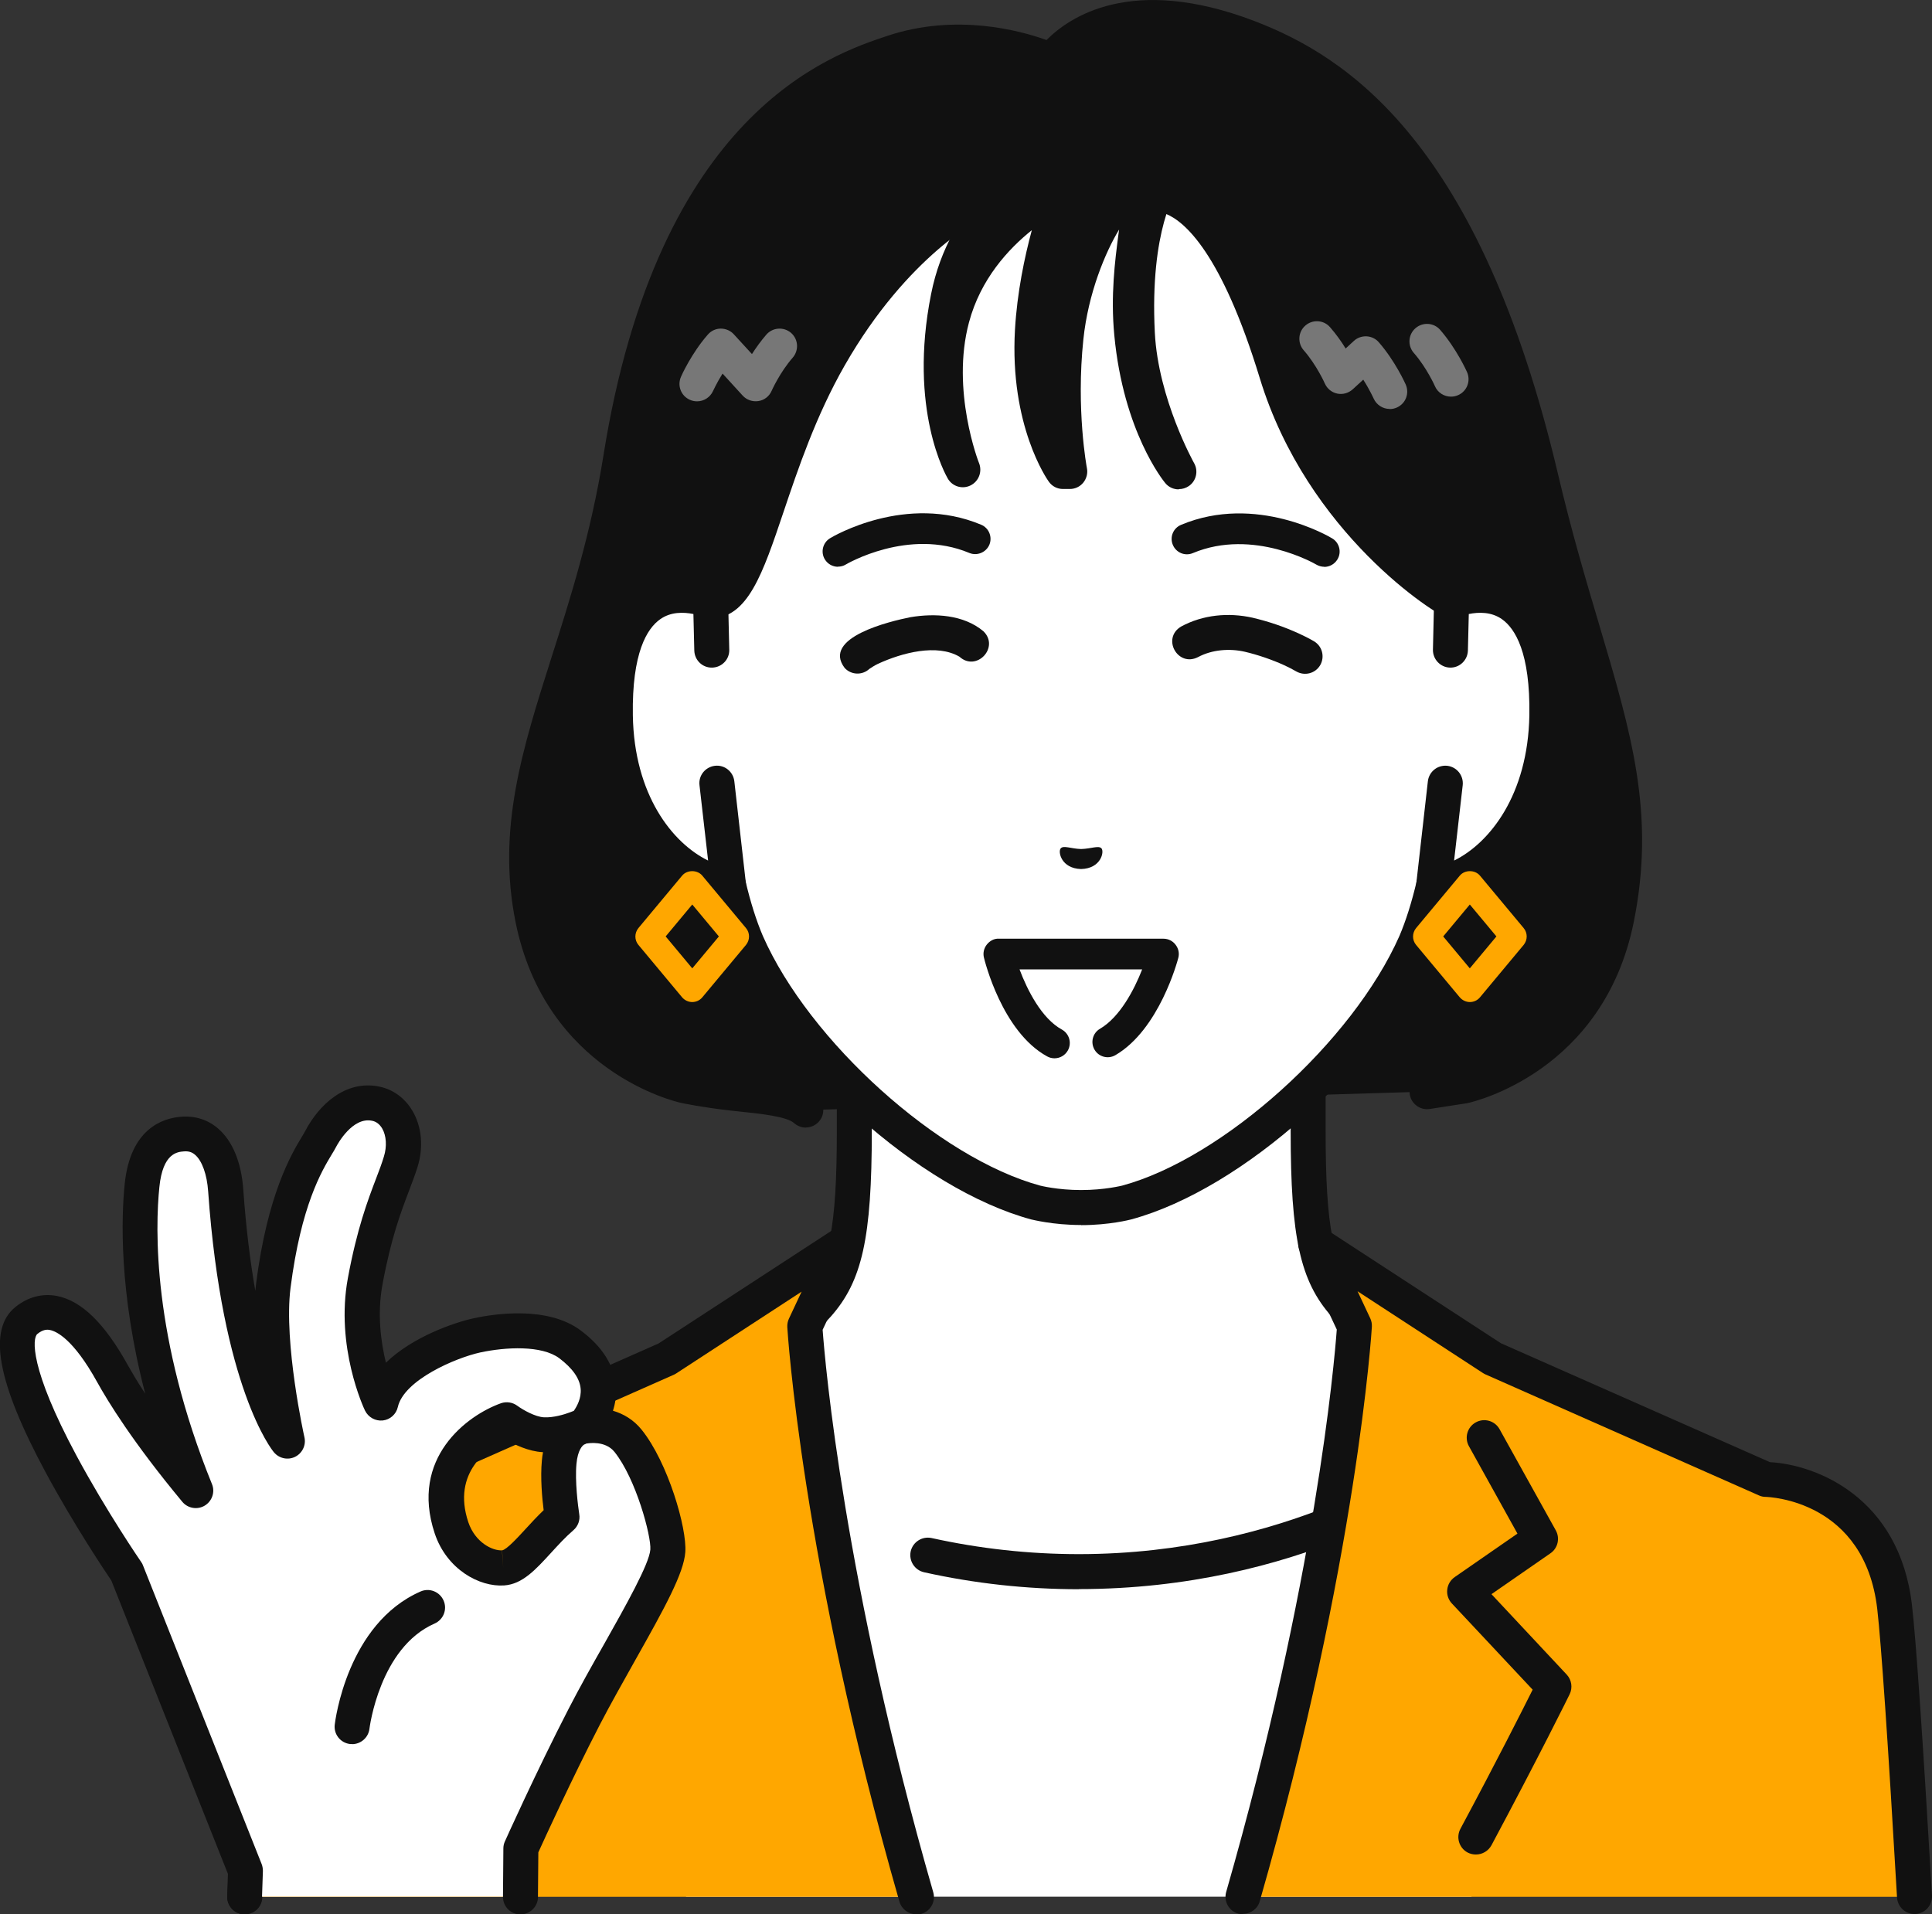
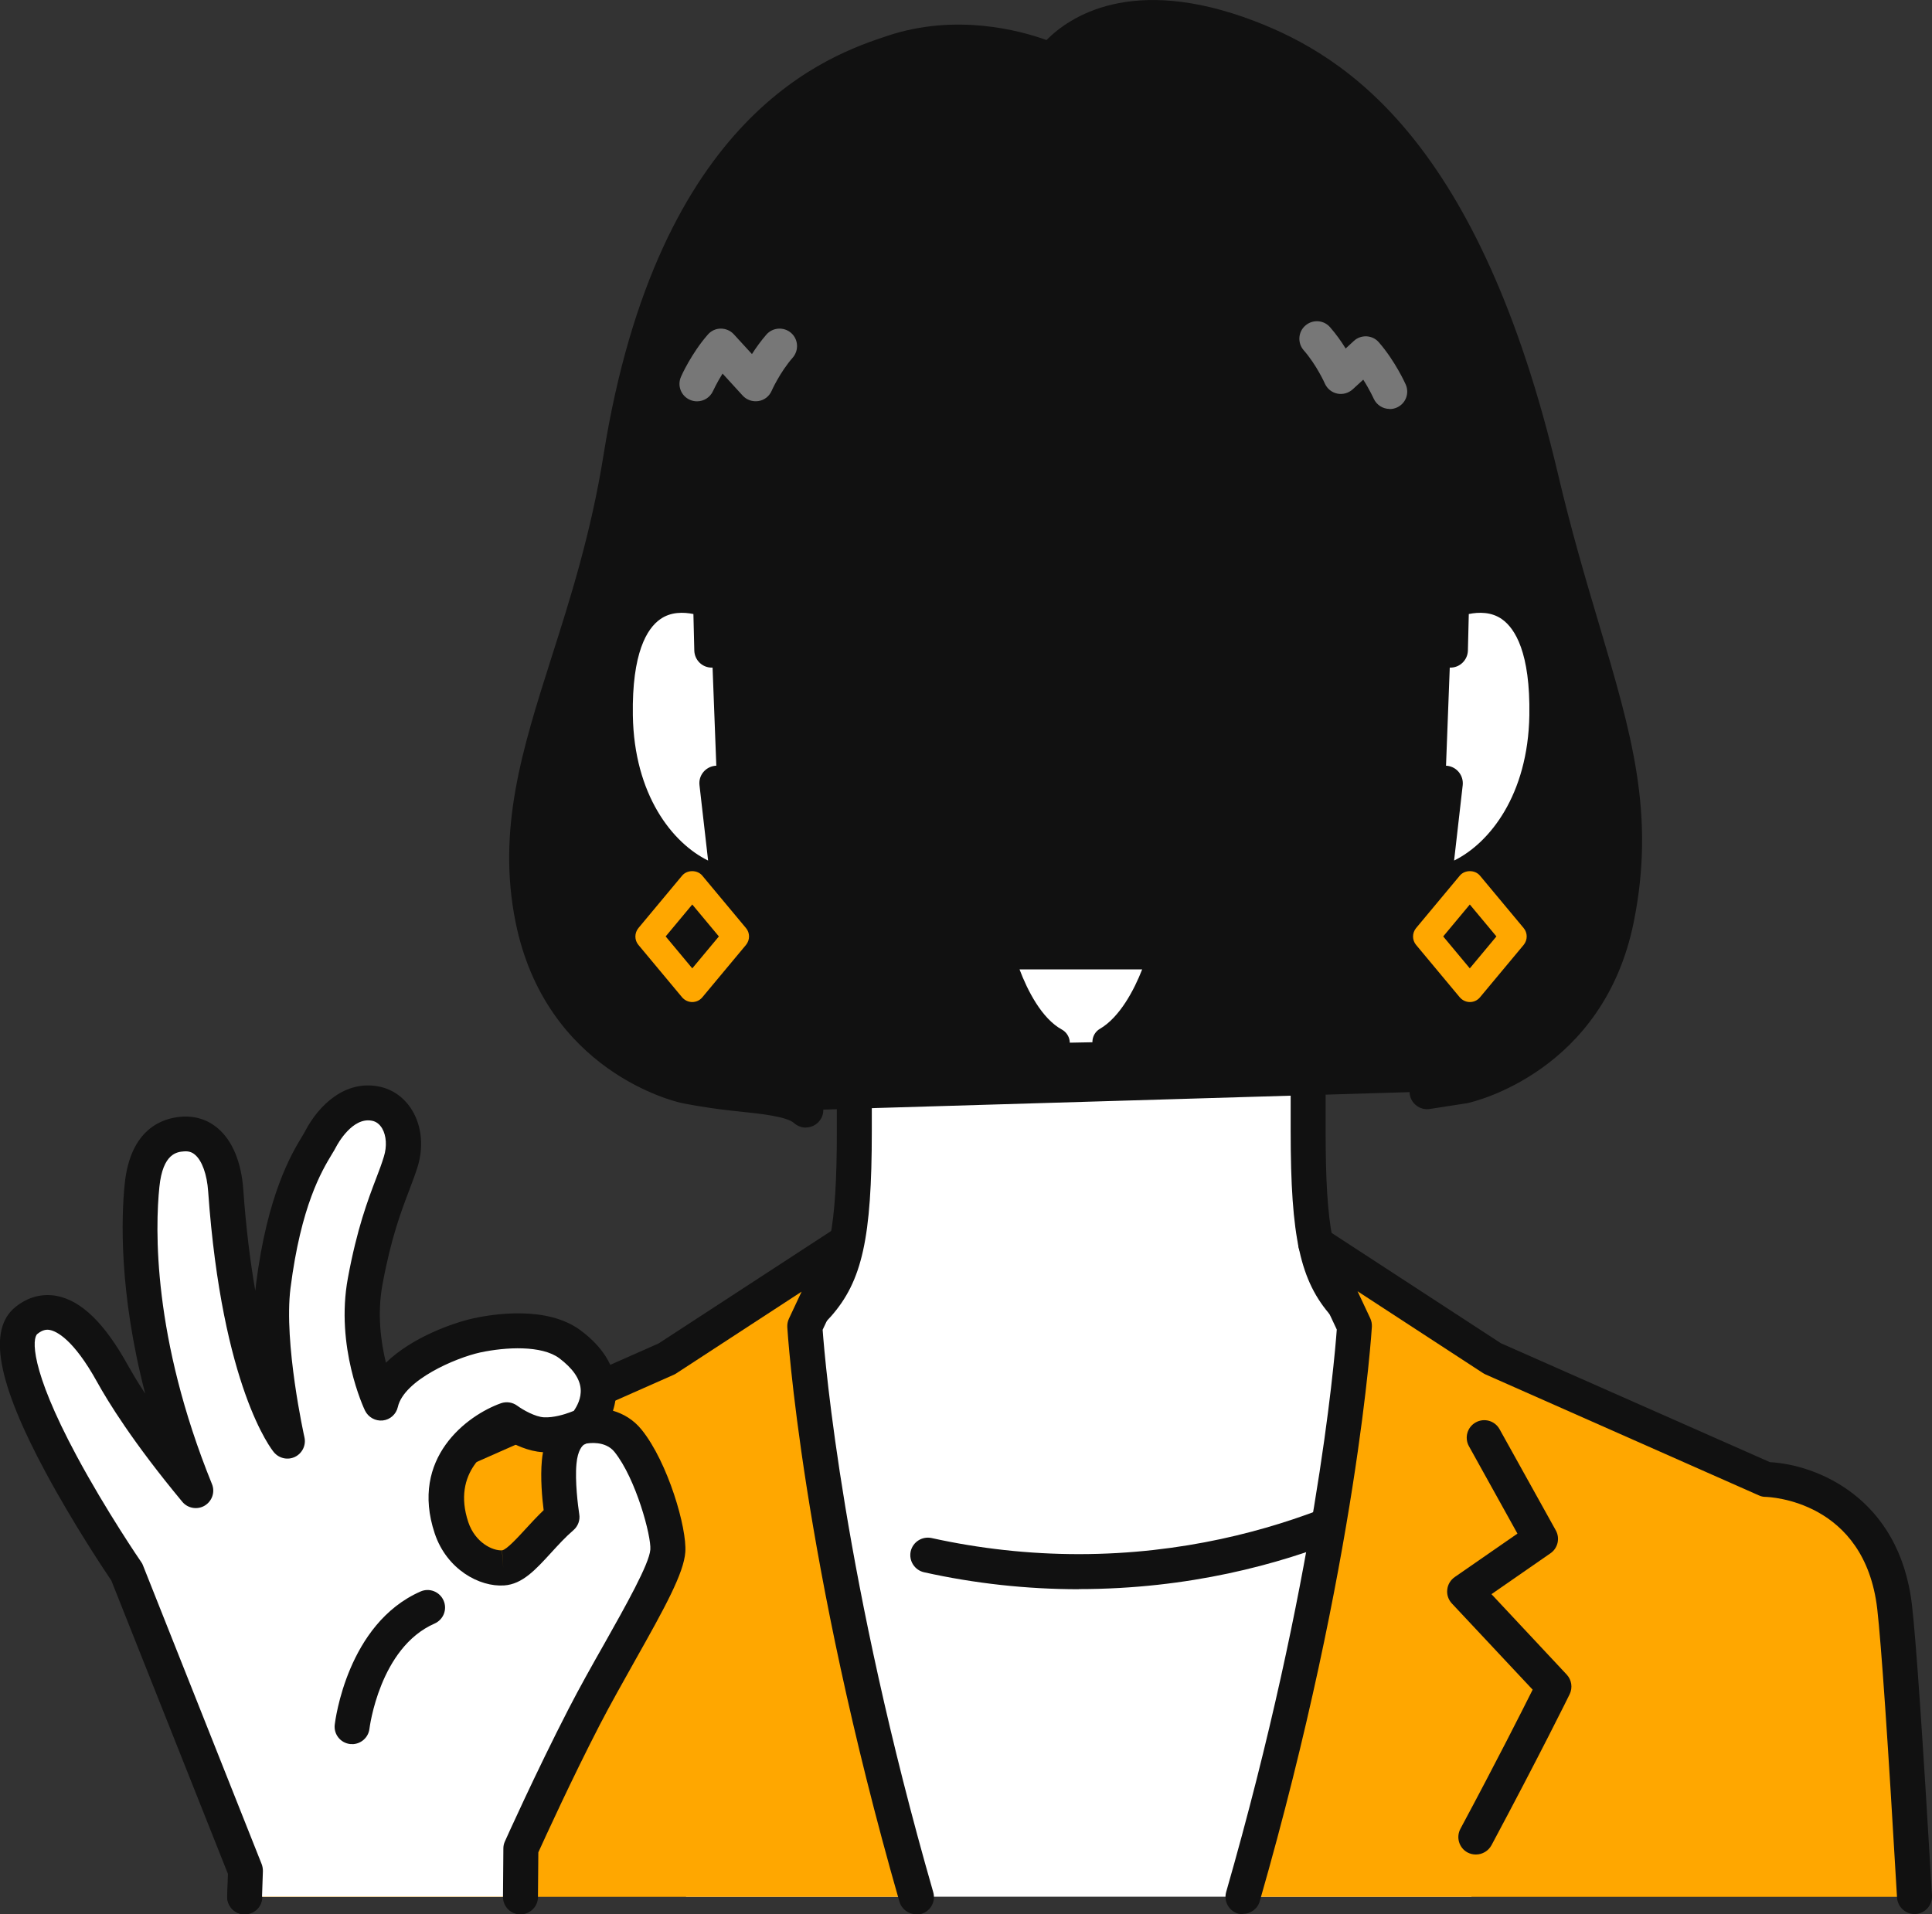
<svg xmlns="http://www.w3.org/2000/svg" id="_レイヤー_2" data-name="レイヤー 2" viewBox="0 0 152.49 151.11">
  <rect x="0" y="0" width="152.49" height="151.11" fill="#333333" stroke="none" />
  <defs>
    <style>
      .cls-1 {
        fill: #111;
      }

      .cls-2 {
        fill: #777;
      }

      .cls-3 {
        fill: #fff;
      }

      .cls-4 {
        fill: none;
      }

      .cls-5 {
        fill: #ffa700;
      }
    </style>
  </defs>
  <g id="_レイヤー_1-2" data-name="レイヤー 1">
    <g>
      <g>
        <g>
          <g>
            <path class="cls-3" d="M124.98,113.14c-12.78-4.8-16.64-7.66-18.85-10.15-2.21-2.49-2.89-5.66-2.89-13.73v-25.07l-17.91,4.41-17.91-4.41v25.07c0,8.06-.68,11.24-2.89,13.73-2.21,2.49-6.07,5.34-18.85,10.15-12.76,4.8,25.35,27.77,25.35,27.77h28.59s38.12-22.97,25.35-27.77Z" />
            <path class="cls-1" d="M99.63,142.29c-.47,0-.92-.24-1.18-.67-.39-.65-.18-1.5.47-1.89,10.79-6.51,27.75-18.69,27.29-23.68-.03-.27-.09-1-1.71-1.61-12.52-4.71-16.81-7.61-19.4-10.52-2.48-2.79-3.23-6.21-3.23-14.64v-23.31l-16.2,3.99c-.22.05-.44.05-.66,0l-16.2-3.99v23.31c0,8.43-.76,11.85-3.23,14.64-2.59,2.91-6.88,5.82-19.4,10.52-1.62.61-1.69,1.34-1.71,1.61-.46,4.99,16.5,17.17,27.29,23.68.65.39.86,1.24.47,1.89-.39.65-1.24.86-1.89.47-4.91-2.96-29.36-18.13-28.62-26.3.11-1.24.81-2.94,3.49-3.94,12.7-4.77,16.3-7.52,18.3-9.77,1.94-2.19,2.54-5.18,2.54-12.81v-25.07c0-.42.19-.82.53-1.09.33-.26.77-.36,1.18-.25l17.58,4.33,17.58-4.33c.41-.1.85,0,1.18.25.33.26.53.66.53,1.09v25.07c0,7.63.59,10.62,2.54,12.81,2,2.26,5.61,5,18.3,9.77,2.68,1.01,3.38,2.7,3.49,3.94.75,8.17-23.71,23.34-28.62,26.3-.22.13-.47.2-.71.2Z" />
          </g>
          <g>
            <path class="cls-3" d="M85.15,124.07c-17.14,0-28.15-7.94-28.15-7.94l-11.13,5.31,8.28,28.28h61.99l8.28-28.28-11.13-5.31s-11.01,7.94-28.15,7.94Z" />
            <path class="cls-1" d="M85.15,125.45c-4.11,0-8.22-.45-12.22-1.34-.74-.17-1.21-.9-1.05-1.65.17-.74.9-1.21,1.65-1.05,3.8.84,7.71,1.27,11.62,1.27,16.45,0,27.23-7.6,27.34-7.68.62-.44,1.48-.3,1.93.32.44.62.3,1.48-.31,1.92-.46.33-11.57,8.2-28.95,8.2Z" />
          </g>
          <g>
            <path class="cls-5" d="M139.38,116.81h0s-21.58-9.55-21.58-9.55l-13.96-9.11,3.07,6.53s-1.03,18-8.8,45.05h53c-.63-10.87-1.22-19.79-1.57-22.84-1.15-9.92-10.14-10.08-10.16-10.08Z" />
            <path class="cls-1" d="M98.11,151.11c-.13,0-.25-.02-.38-.05-.73-.21-1.16-.97-.95-1.71,7.05-24.55,8.54-41.79,8.73-44.4l-2.92-6.21c-.26-.56-.12-1.22.34-1.63.47-.41,1.14-.45,1.66-.12l13.87,9.04,21.24,9.39c3.61.19,10.22,2.74,11.21,11.29.32,2.76.85,10.47,1.58,22.92.04.76-.54,1.41-1.3,1.46-.76.04-1.41-.54-1.46-1.3-.72-12.4-1.25-20.06-1.56-22.77-.99-8.57-8.5-8.85-8.82-8.86-.18,0-.36-.04-.53-.12l-21.58-9.55c-.07-.03-.13-.07-.2-.11l-9.89-6.45,1,2.13c.1.21.14.44.13.67-.01.18-1.13,18.46-8.85,45.35-.17.61-.73,1-1.33,1Z" />
          </g>
          <path class="cls-1" d="M116.48,146.39c-.22,0-.44-.05-.65-.16-.67-.36-.92-1.2-.56-1.87,2.82-5.26,4.86-9.3,5.7-10.98l-6.38-6.81c-.27-.29-.41-.69-.36-1.09.04-.4.26-.76.59-.99l4.95-3.43-3.83-6.9c-.37-.67-.13-1.51.54-1.88.67-.37,1.51-.13,1.88.54l4.44,7.99c.34.62.16,1.4-.42,1.8l-4.66,3.23,5.94,6.35c.39.42.48,1.04.23,1.55-.02.05-2.42,4.91-6.17,11.92-.25.46-.73.73-1.22.73Z" />
          <g>
            <path class="cls-5" d="M66.59,98.15l-13.96,9.11-21.58,9.55h0s-9.01.16-10.16,10.08c-.35,3.06-.94,11.97-1.57,22.84h53c-7.77-27.05-8.8-45.05-8.8-45.05l3.07-6.53Z" />
            <path class="cls-1" d="M72.32,151.11c-.6,0-1.15-.39-1.33-1-7.72-26.89-8.84-45.17-8.85-45.35-.01-.23.03-.46.13-.67l1-2.13-9.89,6.45c-.06.04-.13.08-.2.11l-21.58,9.55c-.17.07-.35.11-.53.12-.32,0-7.82.3-8.81,8.86-.31,2.71-.84,10.37-1.56,22.77-.04.76-.7,1.34-1.46,1.3-.76-.04-1.34-.7-1.3-1.46.73-12.45,1.26-20.17,1.58-22.92,1.15-9.95,9.45-11.15,11.2-11.29l21.26-9.4,13.87-9.04c.52-.34,1.19-.29,1.66.12.47.41.61,1.07.34,1.63l-2.92,6.21c.19,2.61,1.67,19.85,8.73,44.4.21.73-.21,1.5-.95,1.71-.13.04-.26.05-.38.05Z" />
          </g>
        </g>
        <g>
          <g>
            <g>
              <path class="cls-1" d="M98.51,2.95c-11.46-4.38-15.51,1.86-15.51,1.86,0,0-6.02-2.83-12.5-.68-5.4,1.79-17.47,6.67-21.51,32.04-2.56,15.95-9.27,24.84-6.95,36.34,2.23,11.07,12,13.2,12,13.2,0,0,1.65.34,3.73.58,2.17.25,4.8.41,5.83,1.34l49.03-1.46,2.97-.46s9.77-2.14,12-13.2c2.31-11.51-2.26-19.06-5.97-34.77-6.28-26.61-17.11-32.49-23.11-34.79Z" />
              <path class="cls-1" d="M63.6,89.01c-.33,0-.66-.12-.93-.36-.57-.52-2.76-.75-4.22-.9l-.84-.09c-2.12-.24-3.78-.58-3.85-.6-.45-.1-10.69-2.47-13.07-14.28-1.47-7.33.53-13.62,2.84-20.89,1.46-4.58,3.11-9.76,4.1-15.94,4.32-27.12,17.96-31.64,22.44-33.13,5.4-1.79,10.45-.41,12.53.34,1.75-1.77,6.67-5.22,16.41-1.5,7.32,2.8,17.78,9.55,23.96,35.76,1.06,4.51,2.21,8.39,3.23,11.82,2.59,8.73,4.46,15.03,2.75,23.54-2.38,11.81-12.62,14.18-13.05,14.28-.03,0-.05.01-.08.02l-2.97.46c-.75.12-1.46-.4-1.58-1.15-.12-.75.4-1.46,1.15-1.58l2.92-.45c.69-.16,8.94-2.32,10.9-12.12,1.58-7.84-.21-13.87-2.69-22.22-1.03-3.46-2.19-7.38-3.27-11.97-5.88-24.93-15.52-31.24-22.26-33.82-10.17-3.89-13.72,1.12-13.87,1.33-.38.56-1.12.77-1.74.49-.05-.02-5.63-2.56-11.47-.62-4.09,1.36-16.53,5.49-20.58,30.95-1.02,6.38-2.71,11.67-4.19,16.34-2.29,7.2-4.1,12.89-2.77,19.51,2.02,10.07,10.85,12.11,10.94,12.13,0,0,1.6.33,3.59.55l.82.09c2.24.24,4.55.48,5.78,1.6.56.51.61,1.39.09,1.95-.27.3-.65.45-1.02.45Z" />
            </g>
            <polygon class="cls-4" points="114.57 47.44 114.57 47.44 114.57 47.44 114.57 47.44" />
            <g>
-               <path class="cls-3" d="M114.57,47.44s0,0,0,0h0s-10.05-5.71-13.81-18.01c-5.35-17.51-10.94-13.79-10.94-13.79l-12.83.31s-6.19,2.91-11.5,12.22c-5.32,9.3-5.93,19.28-9.38,19.28h0s0,0,0,0c-.51,0-.95-.13-1.34-.36-2.99-.49-6.31,1.2-6.17,9.42.14,8.4,5.19,12.9,8.92,13.36h0c.37,1.6.84,3.17,1.44,4.57,3.86,8.77,14.35,18.21,22.8,20.5,0,0,1.51.4,3.59.4s3.59-.4,3.59-.4c8.45-2.29,18.93-11.73,22.8-20.5.6-1.4,1.07-2.96,1.44-4.57,3.73-.47,8.79-4.96,8.92-13.36.15-9.48-4.28-10.28-7.51-9.05Z" />
-               <path class="cls-1" d="M85.33,96.7c-2.24,0-3.87-.43-3.94-.44-8.83-2.39-19.68-12.14-23.71-21.28-.49-1.15-.93-2.47-1.31-3.94-4.51-1.14-9.04-6.36-9.17-14.53-.07-4.62.9-7.83,2.89-9.55,1.31-1.13,3-1.57,4.89-1.26.17.03.33.09.48.18.2.12.4.17.64.17h0c.93,0,2.15-3.61,3.13-6.51,1.18-3.49,2.64-7.84,5.06-12.07,5.47-9.57,11.85-12.65,12.11-12.78.69-.32,1.51-.03,1.84.66.32.69.03,1.51-.66,1.83-.09.05-5.91,2.93-10.9,11.65-2.29,4-3.7,8.21-4.84,11.59-1.64,4.87-2.82,8.39-5.74,8.39-.01,0-.02,0-.04,0-.62,0-1.21-.14-1.75-.41-.97-.12-1.78.1-2.42.65-.92.8-2.01,2.73-1.93,7.41.12,7.64,4.59,11.63,7.71,12.02.57.07,1.04.49,1.17,1.06.39,1.66.85,3.12,1.37,4.34,3.67,8.33,13.9,17.54,21.89,19.71,0,0,1.37.35,3.23.35s3.23-.35,3.24-.35c7.98-2.16,18.21-11.38,21.89-19.72.51-1.2.97-2.66,1.36-4.32.13-.56.6-.99,1.17-1.06,3.13-.39,7.59-4.38,7.71-12.02.08-4.96-1.13-6.86-2.16-7.59-1.19-.83-2.69-.45-3.49-.15-.26.1-.55.12-.82.05-.79-.19-11.03-6.58-14.8-18.94-3.02-9.89-5.94-12.37-7.41-12.96-.9-.36-1.43-.09-1.49-.06-.63.42-1.47.24-1.89-.4-.42-.63-.23-1.5.41-1.93.16-.11,1.64-1.03,3.79-.26,3.51,1.26,6.62,6.24,9.24,14.8,3.11,10.16,10.67,15.61,12.66,16.9,2.01-.59,3.9-.35,5.39.7,2.29,1.61,3.41,4.94,3.33,9.89-.13,8.17-4.66,13.39-9.17,14.53-.38,1.46-.81,2.78-1.3,3.92-4.04,9.16-14.89,18.9-23.71,21.29-.08.02-1.72.45-3.95.45Z" />
-             </g>
+               </g>
            <g>
              <path class="cls-3" d="M114.57,47.44l-.09,3.88-.4,10.5-.91,8.03c3.73-.47,8.79-4.96,8.92-13.36.15-9.48-4.28-10.28-7.52-9.05Z" />
              <path class="cls-1" d="M113.16,71.24c-.36,0-.71-.14-.97-.4-.3-.3-.45-.72-.4-1.14l.91-8.03c.09-.76.77-1.3,1.53-1.22.76.09,1.3.77,1.22,1.53l-.68,5.95c2.81-1.38,5.83-5.19,5.94-11.46.08-4.96-1.13-6.86-2.16-7.59-.83-.59-1.83-.57-2.62-.41l-.07,2.88c-.02.76-.65,1.37-1.41,1.35-.76-.02-1.36-.65-1.35-1.41l.09-3.88c.01-.56.37-1.06.89-1.26,2.25-.85,4.4-.68,6.05.48,2.29,1.61,3.41,4.94,3.33,9.89-.14,8.75-5.33,14.11-10.13,14.71-.06,0-.11.01-.17.01Z" />
            </g>
            <g>
              <path class="cls-3" d="M56.19,51.33l-.09-3.88c-3.24-1.23-7.67-.43-7.52,9.05.14,8.4,5.19,12.9,8.92,13.36l-.91-8.03-.4-10.5Z" />
              <path class="cls-1" d="M57.5,71.24c-.06,0-.11,0-.17-.01-4.81-.6-9.99-5.96-10.13-14.71-.08-4.95,1.04-8.28,3.33-9.89,1.65-1.16,3.8-1.33,6.05-.48.53.2.88.7.89,1.26l.09,3.88c.02.76-.58,1.39-1.35,1.41-.76.02-1.39-.58-1.41-1.35l-.07-2.88c-.79-.16-1.79-.18-2.62.41-1.03.72-2.24,2.63-2.16,7.59.1,6.27,3.12,10.08,5.94,11.46l-.68-5.95c-.09-.76.46-1.44,1.22-1.53.76-.09,1.44.46,1.53,1.22l.91,8.03c.05.42-.1.84-.4,1.14-.26.26-.61.4-.97.4Z" />
            </g>
            <g>
              <path class="cls-1" d="M91.8,14.12l-10.53-.18s-5.08,2.71-6.45,9.56c-1.73,8.71,1.16,13.6,1.16,13.6,0,0-2.43-6.09-.85-11.99,1.92-7.17,8.75-10.1,8.75-10.1,0,0-2.08,5.33-2.41,11.11-.41,7.17,2.41,11.11,2.41,11.11h.54s-.91-4.76-.3-10.59c.61-5.83,3.74-11.41,5.19-11.26,1.45.15-.58,4.88,0,10.96.69,7.28,3.71,10.91,3.71,10.91,0,0-2.98-5.28-3.27-10.9-.46-9,2.05-12.23,2.05-12.23Z" />
              <path class="cls-1" d="M93.03,38.63c-.4,0-.79-.17-1.06-.5-.13-.16-3.3-4.04-4.02-11.67-.3-3.14.06-5.9.32-7.91.02-.14.04-.29.06-.43-1.09,1.79-2.44,5.03-2.82,8.66-.59,5.56.27,10.14.28,10.18.08.4-.03.82-.29,1.14-.26.32-.65.5-1.06.5h-.54c-.45,0-.86-.21-1.12-.58-.13-.18-3.1-4.42-2.67-11.99.17-2.95.76-5.75,1.33-7.86-1.85,1.48-4.05,3.86-4.96,7.28-1.44,5.37.77,11.07.8,11.12.26.67-.03,1.43-.68,1.75-.65.32-1.43.08-1.79-.54-.13-.22-3.14-5.45-1.32-14.57,1.47-7.41,6.92-10.38,7.15-10.51.67-.36,1.51-.1,1.87.57.13.25.18.52.16.78.39-.21.64-.32.7-.34.51-.22,1.1-.11,1.5.28.4.39.53.98.33,1.49-.02.05-1.77,4.6-2.25,9.7.86-5.11,3.68-11.49,6.53-11.2.25.02.48.1.69.21.27-.54.49-.84.56-.93.47-.6,1.33-.71,1.94-.24.6.47.71,1.33.24,1.94,0,.01-2.18,3.09-1.76,11.31.27,5.21,3.07,10.24,3.1,10.29.35.62.17,1.41-.42,1.81-.24.16-.51.24-.78.24Z" />
            </g>
            <g>
              <path class="cls-5" d="M54.64,79.1c-.31,0-.6-.14-.8-.37l-3.45-4.14c-.32-.38-.32-.94,0-1.33l3.45-4.14c.39-.47,1.2-.47,1.59,0l3.45,4.14c.32.38.32.94,0,1.33l-3.45,4.14c-.2.24-.49.37-.8.37ZM52.54,73.92l2.1,2.52,2.1-2.52-2.1-2.52-2.1,2.52Z" />
              <path class="cls-5" d="M116.02,79.1c-.31,0-.6-.14-.8-.37l-3.45-4.14c-.32-.38-.32-.94,0-1.33l3.45-4.14c.39-.47,1.2-.47,1.59,0l3.45,4.14c.32.38.32.94,0,1.33l-3.45,4.14c-.2.24-.49.37-.8.37ZM113.91,73.92l2.1,2.52,2.1-2.52-2.1-2.52-2.1,2.52Z" />
            </g>
            <g>
-               <path class="cls-2" d="M114.52,31.31c-.53,0-1.04-.31-1.26-.82,0-.01-.66-1.48-1.67-2.63-.5-.57-.45-1.45.13-1.95.57-.5,1.45-.45,1.95.13,1.29,1.48,2.09,3.26,2.12,3.33.31.7,0,1.51-.7,1.82-.18.08-.37.12-.56.12Z" />
+               <path class="cls-2" d="M114.52,31.31Z" />
              <path class="cls-2" d="M109.68,32.28c-.53,0-1.03-.31-1.26-.82h0s-.31-.69-.82-1.49l-.83.76c-.33.3-.78.43-1.22.34-.44-.09-.8-.39-.98-.79,0-.01-.66-1.48-1.67-2.63-.5-.57-.45-1.45.13-1.95.57-.5,1.45-.45,1.95.13.48.55.9,1.14,1.23,1.68l.65-.6c.27-.25.64-.38,1.01-.36.37.02.72.19.96.47,1.29,1.48,2.09,3.26,2.12,3.33.31.7,0,1.51-.7,1.82-.18.08-.37.12-.56.12Z" />
              <path class="cls-2" d="M55.01,31.68c-.19,0-.38-.04-.56-.12-.7-.31-1.01-1.12-.7-1.82.03-.08.83-1.86,2.12-3.33.26-.3.63-.47,1.02-.47.39,0,.77.16,1.03.45l1.43,1.56c.32-.5.7-1.03,1.14-1.54.5-.57,1.37-.63,1.95-.13.57.5.63,1.37.13,1.95-1.01,1.15-1.67,2.62-1.67,2.63-.19.43-.58.73-1.04.8-.46.07-.93-.09-1.24-.43l-1.59-1.74c-.47.75-.74,1.36-.75,1.37-.23.51-.73.82-1.26.82Z" />
            </g>
          </g>
          <g>
            <path class="cls-1" d="M104.52,44.74c-.21,0-.43-.06-.62-.17-.05-.03-4.98-2.91-9.75-.91-.62.26-1.32-.03-1.58-.65-.26-.62.03-1.32.65-1.58,5.92-2.48,11.69.92,11.93,1.07.57.34.76,1.09.41,1.66-.23.38-.63.59-1.04.59Z" />
            <path class="cls-1" d="M83.72,66.97c.22-.26.82.03,1.61.05.79-.02,1.39-.3,1.61-.05.23.27-.04,1.59-1.61,1.63-1.57-.04-1.84-1.37-1.61-1.63Z" />
            <g>
              <path class="cls-3" d="M83.23,82.33l4.2-.08c3.06-1.79,4.4-6.93,4.4-6.93h-13s1.27,5.3,4.4,7.01Z" />
              <path class="cls-1" d="M83.23,83.54c-.2,0-.4-.05-.58-.15-3.56-1.95-4.93-7.56-4.99-7.8-.09-.36,0-.74.23-1.03.23-.29.59-.49.95-.46h13c.37,0,.73.18.95.48.23.3.31.68.21,1.04-.06.23-1.5,5.65-4.96,7.67-.58.34-1.32.14-1.65-.43-.34-.58-.14-1.32.43-1.65,1.56-.91,2.7-3.07,3.33-4.69h-9.68c.62,1.65,1.75,3.88,3.34,4.75.58.32.8,1.05.48,1.64-.22.4-.63.63-1.06.63Z" />
            </g>
            <path class="cls-1" d="M66.14,44.74c-.41,0-.81-.21-1.04-.59-.34-.57-.16-1.31.41-1.66.24-.15,6.01-3.55,11.93-1.07.62.26.9.97.65,1.58-.26.61-.97.9-1.58.65-4.8-2.01-9.7.88-9.75.91-.19.12-.41.17-.62.17Z" />
            <path class="cls-1" d="M93.22,49.46c1.73-.94,3.75-1.12,5.64-.7,1.3.31,2.45.7,3.64,1.24.4.19.75.35,1.21.62.66.39.87,1.23.49,1.89-.39.66-1.23.87-1.89.49-.25-.15-.61-.33-.95-.49-.97-.44-2.08-.82-3.1-1.06-1.22-.28-2.6-.17-3.7.42-1.6.82-2.89-1.48-1.34-2.41h0Z" />
            <path class="cls-1" d="M75.73,51.84c-1.77-1.04-4.52-.32-6.43.56-.22.1-.57.32-.68.4-.56.52-1.43.49-1.95-.07-1.83-2.41,3.59-3.69,5.19-4.01,1.9-.32,4.19-.21,5.76,1.11,1.3,1.27-.55,3.23-1.89,2.01h0Z" />
          </g>
        </g>
      </g>
      <g>
        <g>
          <path class="cls-3" d="M45.53,112.76c.09-.04.16-.06.16-.06,0,0-.06.02-.16.06Z" />
          <path class="cls-3" d="M46.12,112.57s3.17-3.25-1.11-6.45c-1.92-1.44-5.29-1.15-7.36-.7-2.07.45-6.88,2.34-7.57,5.35,0,0-2.18-4.59-1.24-9.63.96-5.16,2.14-7.32,2.8-9.41.66-2.09-.19-4.24-1.99-4.6-2.25-.45-3.79,1.75-4.34,2.79-.55,1.05-2.74,3.78-3.74,11.6-.59,4.63,1.12,12.25,1.12,12.25,0,0-3.8-4.58-4.88-19.8-.17-2.43-1.21-4.61-3.4-4.44-2.49.18-3.05,2.54-3.2,4.05-.13,1.25-1.17,10.78,4.25,24.11-3.75-4.53-5.73-7.71-6.57-9.24-2.47-4.48-4.87-5.77-6.8-4.21-1.88,1.52.23,6.66,2.74,11.34,2.41,4.48,5.19,8.53,5.19,8.53l9.36,23.56-.07,2.05h21.78l.03-3.82s2.41-5.39,4.99-10.38c2.67-5.18,6.45-10.99,6.61-13.12.11-1.45-1.24-6.32-3.13-8.67-1.29-1.6-3.47-1.16-3.47-1.16ZM44.13,115.41c-.17,1.84.23,4.33.23,4.33-1.95,1.7-3.27,3.93-4.65,4.02-1.38.1-3.34-.94-4.08-3.17-2.08-6.24,4.39-8.53,4.39-8.53,0,0,1.51,1.12,2.87,1.19,1.1.06,2.25-.34,2.64-.49.1-.05.16-.06.16-.06,0,0-.06.03-.16.06-.36.17-1.22.77-1.4,2.65Z" />
          <path class="cls-1" d="M19.31,151.11s-.03,0-.05,0c-.76-.03-1.36-.66-1.33-1.43l.06-1.76-9.2-23.15c-.5-.74-2.97-4.43-5.18-8.53-3.84-7.14-4.6-11.29-2.39-13.07.98-.79,2.11-1.09,3.27-.87,1.95.38,3.78,2.17,5.61,5.48.25.44.68,1.2,1.36,2.23-2.09-8.04-1.88-13.96-1.62-16.53.44-4.39,3-5.22,4.48-5.33,1.09-.08,2.1.24,2.9.94,1.13.97,1.83,2.67,1.98,4.79.22,3.11.56,5.76.95,8.01.02-.18.04-.36.06-.54.9-7.1,2.81-10.28,3.63-11.64.1-.17.19-.31.25-.43,1.07-2.05,3.16-4.05,5.83-3.51,1.1.22,2.03.9,2.63,1.91.75,1.26.89,2.89.4,4.46-.19.6-.42,1.2-.66,1.84-.64,1.68-1.43,3.76-2.1,7.41-.43,2.31-.13,4.54.27,6.18,2.09-2.04,5.39-3.17,6.89-3.5,1.68-.37,5.87-1,8.48.95,1.72,1.28,2.65,2.77,2.78,4.41.06.72-.05,1.37-.23,1.93.81.24,1.63.7,2.28,1.52,2.06,2.57,3.57,7.75,3.43,9.64-.12,1.66-1.59,4.34-3.98,8.58-.94,1.68-1.92,3.41-2.78,5.07-2.21,4.28-4.32,8.91-4.84,10.05l-.03,3.53c0,.76-.64,1.37-1.39,1.37-.76,0-1.38-.63-1.37-1.39l.03-3.82c0-.19.04-.38.12-.55.02-.05,2.46-5.48,5.02-10.45.88-1.71,1.87-3.47,2.83-5.16,1.66-2.95,3.55-6.3,3.63-7.43.08-1.05-1.13-5.59-2.83-7.71-.73-.91-2.07-.68-2.13-.67-.03,0-.06,0-.08.01-.02,0-.04.02-.06.03-.02,0-.07.03-.14.06-.11.07-.49.41-.59,1.51-.13,1.36.12,3.33.22,3.98.08.47-.1.95-.46,1.26-.64.55-1.21,1.18-1.77,1.79-1.21,1.32-2.25,2.47-3.69,2.57h0c-1.95.14-4.54-1.26-5.49-4.11-1.98-5.95,2.56-9.32,5.23-10.27.43-.15.91-.08,1.28.19.46.34,1.44.89,2.12.92.73.04,1.62-.23,2.04-.39.14-.06.25-.1.31-.12.24-.34.61-1,.54-1.75-.07-.81-.64-1.61-1.68-2.4-1.39-1.04-4.23-.89-6.24-.46-1.96.43-6.03,2.18-6.51,4.31-.13.57-.61,1-1.19,1.06-.58.06-1.14-.25-1.4-.78-.1-.2-2.36-5.05-1.35-10.47.72-3.89,1.56-6.11,2.24-7.89.24-.62.44-1.16.6-1.69.25-.8.2-1.65-.14-2.23-.2-.33-.47-.54-.8-.6-1.54-.31-2.71,1.83-2.84,2.08-.08.16-.19.34-.33.57-.79,1.31-2.43,4.04-3.26,10.56-.55,4.34,1.08,11.7,1.1,11.78.14.62-.17,1.26-.74,1.54-.57.28-1.26.13-1.67-.36-.17-.2-4.09-5.1-5.19-20.59-.09-1.33-.48-2.42-1.03-2.89-.25-.22-.52-.3-.89-.27-.5.04-1.66.12-1.93,2.81-.33,3.22-.56,11.85,4.15,23.45.26.63.01,1.35-.57,1.7-.58.35-1.34.22-1.77-.3-3.92-4.72-5.89-7.95-6.72-9.45-1.89-3.42-3.23-4.01-3.72-4.11-.23-.05-.56-.05-1,.31-.4.32-.63,2.68,3.09,9.61,2.34,4.36,5.08,8.36,5.11,8.4.06.08.11.18.14.27l9.36,23.56c.07.18.1.37.1.56l-.07,2.05c-.02.75-.64,1.33-1.38,1.33ZM39.62,122.38l.1,1.38-.09-1.38c.35-.04,1.28-1.06,1.84-1.67.43-.47.91-.99,1.44-1.5-.12-.93-.27-2.57-.14-3.93.02-.23.05-.44.09-.65-.01,0-.02,0-.03,0-1.12-.06-2.24-.6-2.93-1.01-1.35.66-4.25,2.59-2.94,6.53.54,1.61,1.91,2.28,2.68,2.23Z" />
        </g>
        <path class="cls-1" d="M27.79,137.67c-.05,0-.11,0-.16,0-.76-.09-1.3-.77-1.21-1.53.04-.32.99-7.97,6.77-10.51.7-.31,1.51.01,1.82.71.31.7-.01,1.51-.71,1.82-4.34,1.9-5.13,8.23-5.14,8.3-.08.7-.68,1.22-1.37,1.22Z" />
      </g>
    </g>
  </g>
</svg>